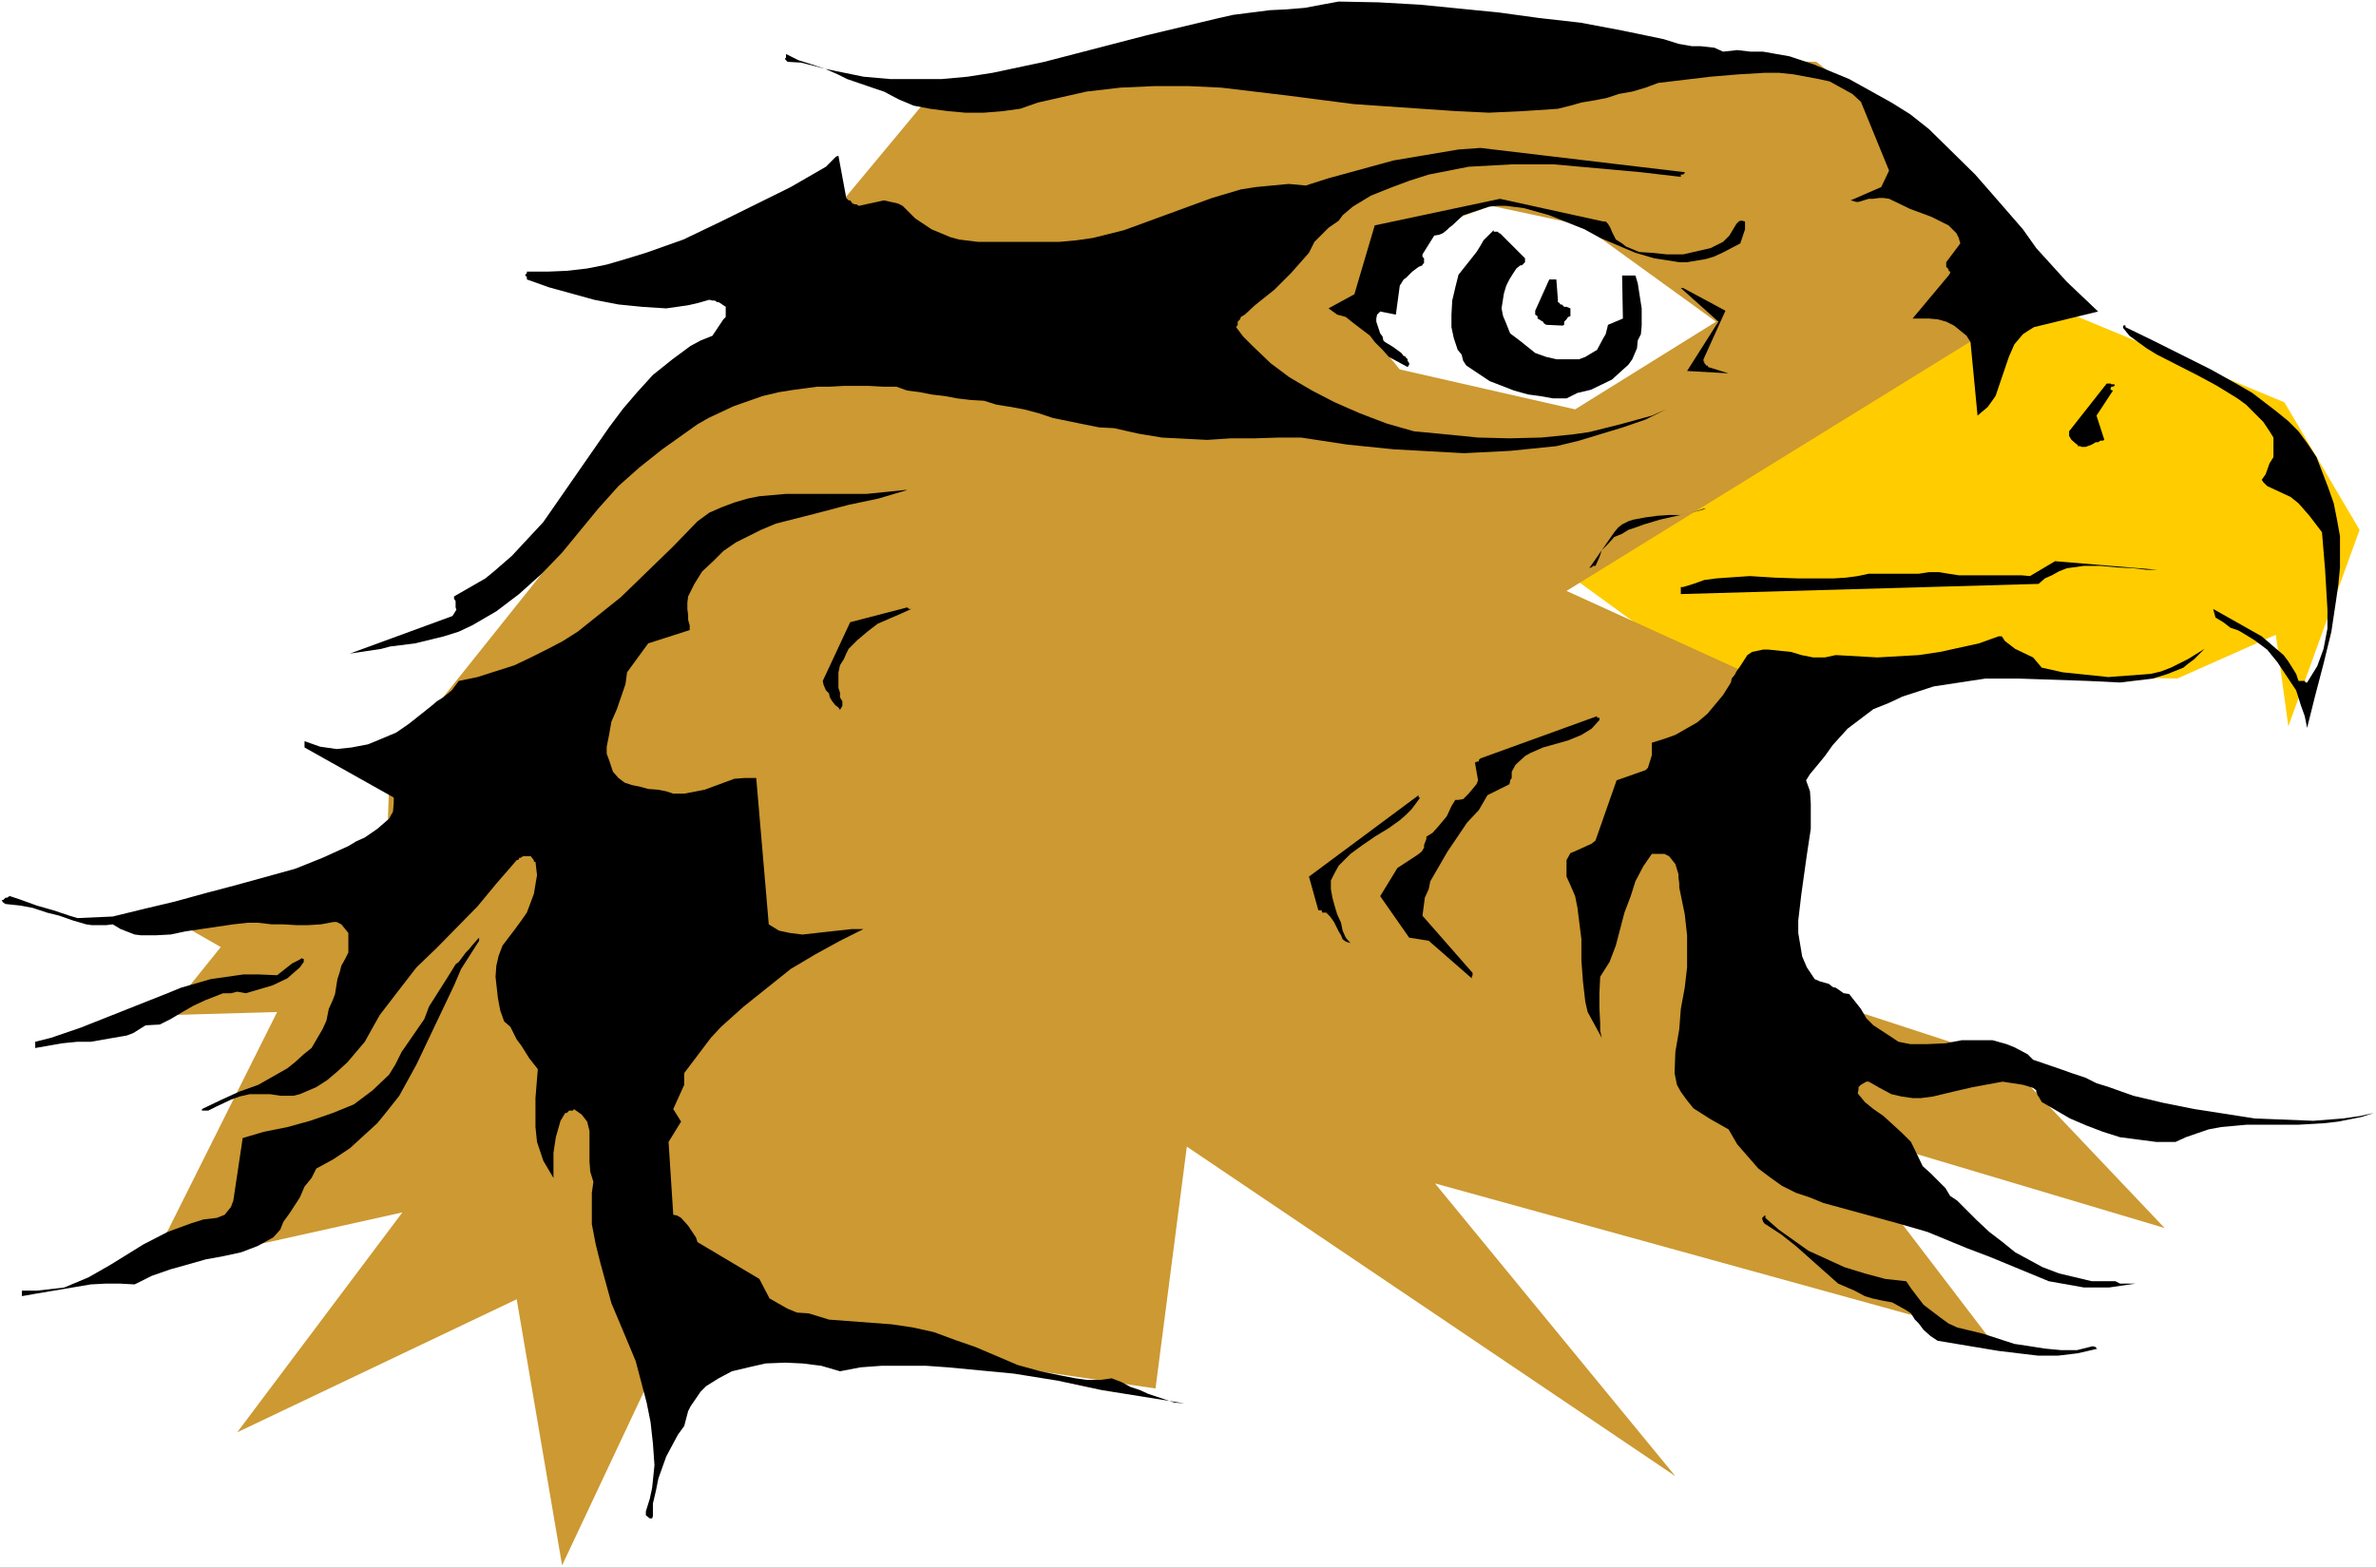
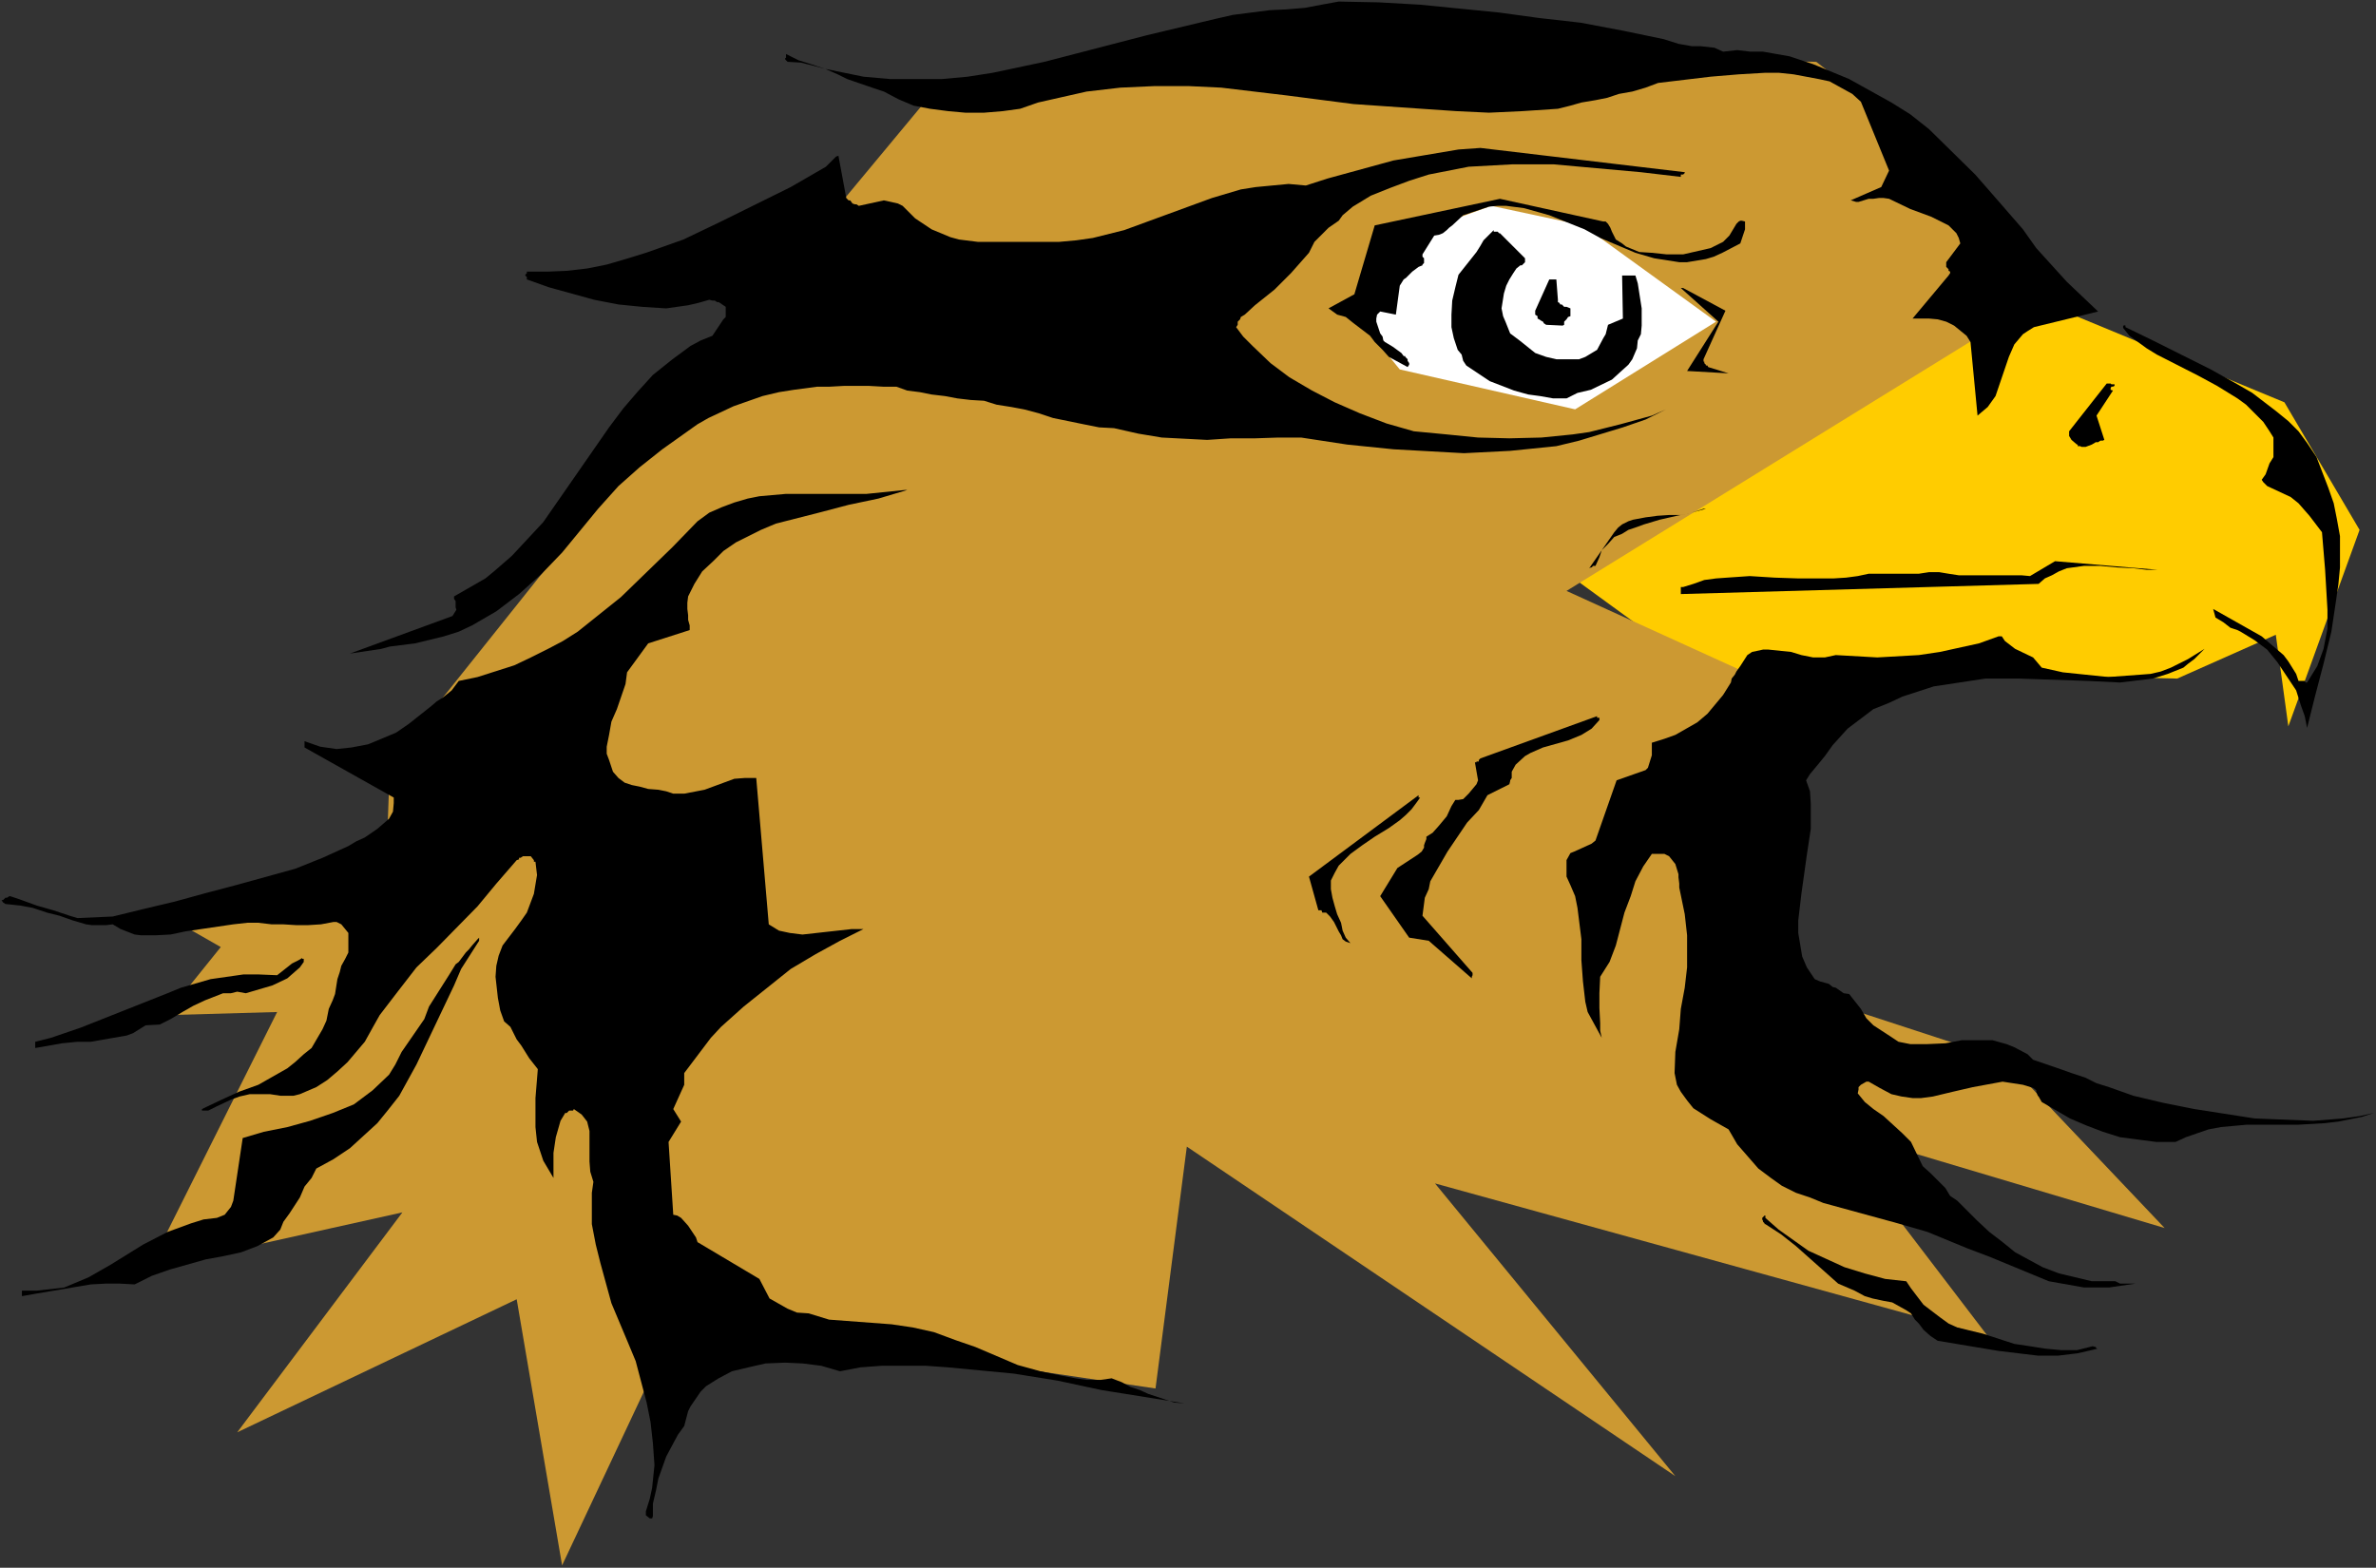
<svg xmlns="http://www.w3.org/2000/svg" xmlns:ns1="http://sodipodi.sourceforge.net/DTD/sodipodi-0.dtd" xmlns:ns2="http://www.inkscape.org/namespaces/inkscape" version="1.0" width="129.766mm" height="85.631mm" id="svg22" ns1:docname="Falcon 12.wmf">
  <rect width="100%" height="100%" fill="#333333" stroke="none" />
  <ns1:namedview id="namedview22" pagecolor="#ffffff" bordercolor="#000000" borderopacity="0.25" ns2:showpageshadow="2" ns2:pageopacity="0.0" ns2:pagecheckerboard="0" ns2:deskcolor="#d1d1d1" ns2:document-units="mm" />
  <defs id="defs1">
    <pattern id="WMFhbasepattern" patternUnits="userSpaceOnUse" width="6" height="6" x="0" y="0" />
  </defs>
-   <path style="fill:#ffffff;fill-opacity:1;fill-rule:evenodd;stroke:none" d="M 0,323.644 H 490.455 V 0 H 0 Z" id="path1" />
  <path style="fill:#ffcc00;fill-opacity:1;fill-rule:evenodd;stroke:none" d="m 415.312,59.784 -98.414,53.806 46.379,33.77 2.262,-1.293 48.803,-6.786 35.067,0.808 20.362,-9.048 2.586,18.905 14.706,-40.556 -15.514,-26.337 z" id="path2" />
  <path style="fill:#cc9932;fill-opacity:1;fill-rule:evenodd;stroke:none" d="m 158.045,60.592 -77.568,97.109 -0.97,27.145 -45.248,4.201 11.312,6.463 -11.312,14.057 22.947,-0.646 -26.502,52.998 52.358,-11.634 -34.098,45.404 57.691,-27.468 9.373,54.937 20.685,-43.95 40.562,-1.616 61.246,9.048 6.464,-49.928 100.838,68.025 -49.611,-60.431 114.089,31.508 -32.805,-42.98 69.326,20.682 -32.966,-34.74 -56.398,-18.42 14.867,-56.068 -48.965,-22.298 88.718,-54.775 L 401.576,33.447 374.912,12.765 263.408,10.826 194.566,16.643 Z" id="path3" />
  <path style="fill:#ffffff;fill-opacity:1;fill-rule:evenodd;stroke:none" d="m 287.163,49.928 -9.05,13.088 10.827,13.25 36.198,8.241 29.088,-18.097 -27.472,-19.874 -18.907,-4.039 z" id="path4" />
  <path style="fill:#000000;fill-opacity:1;fill-rule:evenodd;stroke:none" d="m 276.336,0.323 8.242,0.162 8.565,0.485 16.322,1.616 8.242,1.131 8.565,0.969 8.565,1.616 8.565,1.777 3.07,0.969 2.747,0.485 h 1.778 l 2.909,0.323 1.778,0.808 2.909,-0.323 2.747,0.323 h 2.586 l 5.494,0.969 4.848,1.616 7.434,3.07 8.726,4.847 3.878,2.424 3.878,3.07 9.534,9.372 3.394,3.878 6.464,7.433 2.747,3.878 6.302,6.948 6.464,6.14 -13.251,3.232 -1.293,0.808 -0.97,0.646 -1.778,2.101 -1.131,2.585 -2.747,8.079 -1.616,2.262 -2.101,1.777 -1.454,-15.188 -0.808,-1.293 -2.586,-2.101 -1.616,-0.808 -1.778,-0.485 -1.778,-0.162 h -3.394 l 7.434,-8.887 0.323,-0.485 v -0.323 l -0.323,-0.162 v -0.323 l -0.485,-0.485 v -0.485 -0.485 l 2.909,-3.878 -0.323,-1.131 -0.485,-0.969 -1.616,-1.616 -3.555,-1.777 -4.363,-1.616 -4.363,-2.101 -1.131,-0.162 h -0.97 l -1.131,0.162 h -0.97 l -2.101,0.646 h -0.485 l -1.131,-0.323 6.302,-2.747 1.616,-3.393 -5.818,-14.219 -1.778,-1.616 -4.686,-2.585 -2.262,-0.485 -5.171,-0.969 -3.07,-0.323 h -2.747 l -5.494,0.323 -5.818,0.485 -10.827,1.293 -2.586,0.969 -2.747,0.808 -2.747,0.485 -2.424,0.808 -2.424,0.485 -2.909,0.485 -2.262,0.646 -2.586,0.646 -7.272,0.485 -6.949,0.323 -6.787,-0.323 -7.11,-0.485 -14.059,-0.969 -13.736,-1.777 -13.574,-1.616 -6.787,-0.323 h -6.949 l -7.11,0.323 -6.949,0.808 -10.019,2.262 -3.717,1.293 -3.555,0.485 -3.878,0.323 h -3.878 l -3.555,-0.323 -3.717,-0.485 -3.394,-0.646 -3.07,-1.293 -3.07,-1.616 -2.424,-0.808 -5.171,-1.777 -1.939,-0.969 -2.586,-1.131 -2.424,-0.646 -2.586,-0.646 -2.747,-0.162 -0.323,-0.323 -0.162,-0.162 v -0.323 h 0.162 V 11.149 l 2.586,1.293 2.586,0.808 2.909,0.969 7.918,1.616 5.494,0.485 h 5.494 5.171 l 5.333,-0.485 5.171,-0.808 10.666,-2.262 21.17,-5.494 14.221,-3.393 3.555,-0.808 7.595,-0.969 3.394,-0.162 3.878,-0.323 3.394,-0.646 z" id="path5" />
  <path style="fill:#000000;fill-opacity:1;fill-rule:evenodd;stroke:none" d="m 305.585,30.539 42.178,5.009 v 0.162 l -0.323,0.323 h -0.485 v 0.485 l -8.242,-0.969 -17.938,-1.616 h -8.726 l -8.888,0.485 -8.242,1.616 -4.04,1.293 -3.878,1.454 -4.04,1.616 -3.717,2.262 -2.101,1.777 -0.808,1.131 -2.101,1.454 -2.909,2.908 -1.131,2.262 -3.717,4.201 -3.394,3.393 -4.04,3.232 -2.101,1.939 -0.808,0.485 -0.162,0.485 -0.485,0.485 v 0.646 l -0.323,0.485 1.454,1.939 1.939,1.939 3.717,3.555 3.878,2.908 4.686,2.747 4.686,2.424 5.171,2.262 5.494,2.101 5.656,1.616 6.787,0.646 6.464,0.646 6.464,0.162 6.626,-0.162 6.464,-0.646 3.394,-0.485 6.464,-1.616 6.464,-1.777 2.909,-1.293 -4.202,2.101 -4.686,1.616 -9.05,2.747 -4.686,1.131 -9.534,0.969 -9.534,0.485 -14.544,-0.808 -9.534,-0.969 -9.534,-1.454 h -4.686 l -4.848,0.162 h -5.01 l -4.848,0.323 -9.373,-0.485 -4.848,-0.808 -5.01,-1.131 -3.07,-0.162 -3.232,-0.646 -6.302,-1.293 -2.909,-0.969 -3.07,-0.808 -2.586,-0.485 -3.07,-0.485 -2.586,-0.808 -2.747,-0.162 -2.747,-0.323 -2.586,-0.485 -2.747,-0.323 -2.424,-0.485 -2.586,-0.323 -2.262,-0.808 h -2.747 l -2.909,-0.162 h -5.171 l -2.909,0.162 h -2.586 l -4.848,0.646 -3.07,0.485 -3.394,0.808 -5.979,2.101 -5.171,2.424 -2.262,1.293 -7.272,5.171 -4.686,3.716 -4.363,3.878 -4.202,4.686 -7.434,9.048 -4.202,4.363 -4.686,4.201 -4.686,3.555 -5.01,2.908 -2.747,1.293 -3.07,0.969 -5.979,1.454 -5.171,0.646 -1.778,0.485 -6.464,0.969 21.17,-7.756 0.808,-1.293 -0.162,-0.485 v -1.293 l -0.323,-0.485 v -0.485 l 6.464,-3.716 1.778,-1.454 3.717,-3.232 6.464,-6.948 13.574,-19.551 2.909,-3.878 2.909,-3.393 3.232,-3.555 4.04,-3.232 3.717,-2.747 2.101,-1.131 2.424,-0.969 1.939,-2.908 0.323,-0.485 0.485,-0.485 V 64.955 64.309 63.339 l -1.454,-0.969 h -0.323 l -0.485,-0.323 h -0.485 l -0.646,-0.162 -2.262,0.646 -2.101,0.485 -4.525,0.646 -5.01,-0.323 -4.848,-0.485 -5.01,-0.969 -9.373,-2.585 -4.525,-1.616 v -0.485 l -0.323,-0.323 v -0.162 l 0.323,-0.323 v -0.323 h 4.363 l 3.878,-0.162 4.202,-0.485 4.04,-0.808 3.878,-1.131 4.202,-1.293 7.757,-2.747 7.757,-3.716 14.382,-7.109 7.272,-4.201 0.808,-0.808 0.485,-0.485 0.808,-0.808 0.485,-0.162 1.616,8.725 0.485,0.485 h 0.323 l 0.485,0.646 0.485,0.162 h 0.323 l 0.485,0.323 5.171,-1.131 2.909,0.646 0.97,0.485 2.586,2.585 3.394,2.262 3.878,1.616 1.778,0.485 3.878,0.485 h 16.806 l 3.555,-0.323 3.394,-0.485 6.464,-1.616 18.099,-6.625 5.979,-1.777 3.07,-0.485 6.787,-0.646 3.555,0.323 4.525,-1.454 13.574,-3.716 13.413,-2.262 z" id="path6" />
  <path style="fill:#000000;fill-opacity:1;fill-rule:evenodd;stroke:none" d="m 309.625,41.041 21.331,4.686 h 0.485 l 0.485,0.485 0.485,0.808 0.323,0.808 0.808,1.616 1.293,0.808 0.808,0.646 2.747,1.131 2.586,0.162 3.07,0.323 h 3.394 l 5.656,-1.293 2.586,-1.293 1.293,-1.293 0.485,-0.808 0.97,-1.616 0.485,-0.485 0.323,-0.162 h 0.323 l 0.646,0.162 v 1.616 l -0.97,2.908 -3.717,1.939 -1.778,0.808 -1.616,0.485 -3.878,0.646 h -1.616 l -5.171,-0.808 -3.878,-1.131 -7.272,-3.07 -3.232,-1.777 -7.272,-2.908 -5.171,-1.454 -3.717,-0.485 h -1.778 l -1.778,0.162 -3.394,1.131 -1.939,0.646 -2.262,2.101 -0.646,0.485 -0.485,0.485 -0.808,0.646 -0.808,0.323 -0.97,0.162 -2.424,3.878 v 0.485 l 0.323,0.323 v 0.969 l -0.323,0.323 v 0.162 l -0.808,0.323 -1.293,0.969 -1.293,1.293 -0.485,0.323 -0.808,1.293 -0.808,5.978 -3.232,-0.646 -0.646,0.646 -0.162,0.808 v 0.646 l 0.808,2.424 0.485,0.646 0.162,0.808 0.323,0.323 1.616,0.969 1.778,1.293 0.485,0.646 h 0.323 v 0.162 l 0.485,0.485 v 0.323 l 0.323,0.485 v 0.323 l -0.323,0.485 -3.878,-2.101 -1.293,-1.454 -1.616,-1.616 -0.97,-1.293 -3.394,-2.585 -1.616,-1.293 -1.778,-0.485 -1.778,-1.293 5.333,-2.908 4.202,-14.219 z" id="path7" />
  <path style="fill:#000000;fill-opacity:1;fill-rule:evenodd;stroke:none" d="m 308.979,47.828 h 0.162 l 0.323,0.323 h 0.162 l 5.171,5.171 v 0.808 l -0.646,0.646 h -0.323 l -0.808,0.646 -0.646,0.969 -0.808,1.293 -0.646,1.293 -0.485,1.616 -0.485,3.07 0.323,1.616 0.485,1.131 0.97,2.424 1.939,1.454 3.232,2.585 2.262,0.808 2.101,0.485 h 4.686 l 1.293,-0.485 2.424,-1.454 1.293,-2.424 0.485,-0.808 0.485,-1.939 3.07,-1.293 -0.162,-8.887 h 2.747 l 0.485,1.616 0.808,5.171 v 3.555 l -0.162,1.777 -0.646,1.293 -0.162,1.616 -0.97,2.262 -0.808,1.131 -1.616,1.454 -1.778,1.616 -4.363,2.101 -2.747,0.646 -2.262,1.131 h -2.747 l -2.747,-0.485 -2.424,-0.323 -2.909,-0.808 -5.01,-1.939 -4.848,-3.232 -0.646,-0.969 -0.323,-1.293 -0.808,-0.969 -0.808,-2.424 -0.485,-2.262 v -2.585 l 0.162,-2.908 0.646,-2.747 0.646,-2.585 3.717,-4.686 0.808,-1.293 0.646,-1.131 2.101,-2.101 v 0.323 z" id="path8" />
  <path style="fill:#000000;fill-opacity:1;fill-rule:evenodd;stroke:none" d="m 320.776,57.684 h 0.323 0.162 l 0.323,4.201 v 0.485 l 0.323,0.162 0.162,0.323 h 0.323 l 0.162,0.162 0.323,0.323 h 0.485 l 0.808,0.323 v 0.646 0.646 0.323 l -0.485,0.162 -0.323,0.485 -0.485,0.485 v 0.646 l -0.323,0.162 -3.394,-0.162 -0.485,-0.323 -0.162,-0.323 -0.323,-0.162 -0.485,-0.323 -0.323,-0.162 v -0.485 l -0.485,-0.323 v -0.808 l 2.909,-6.463 h 0.323 0.162 0.323 z" id="path9" />
  <path style="fill:#000000;fill-opacity:1;fill-rule:evenodd;stroke:none" d="m 347.44,59.461 8.726,4.686 -4.525,10.018 v 0.323 0.162 h 0.162 v 0.323 l 0.323,0.323 v 0.162 h 0.323 l 0.162,0.323 4.202,1.293 -8.565,-0.485 6.464,-10.18 -7.757,-6.948 z" id="path10" />
  <path style="fill:#000000;fill-opacity:1;fill-rule:evenodd;stroke:none" d="m 438.743,67.54 5.656,2.747 11.958,5.978 5.494,3.07 3.07,1.777 4.848,3.716 2.586,2.101 2.101,2.101 1.778,2.424 1.939,2.908 2.424,6.302 1.131,3.232 0.646,3.232 0.646,3.555 v 6.463 l -0.323,3.393 -0.485,3.393 -0.97,6.463 -1.616,6.625 -1.778,6.786 -1.616,6.463 -0.485,-2.424 -0.808,-2.262 -0.97,-3.07 -3.878,-5.817 -2.101,-2.585 -2.586,-1.939 -2.909,-1.777 -0.646,-0.323 -1.454,-0.485 -1.454,-1.131 -0.808,-0.485 -0.808,-0.485 -0.485,-1.777 10.019,5.655 4.525,3.878 0.97,1.293 1.616,2.585 0.485,1.454 h 0.485 0.323 0.485 l 0.162,0.323 h 0.323 l 2.101,-3.393 0.646,-1.777 0.646,-1.777 0.808,-4.201 v -3.878 l -0.485,-8.241 -0.323,-3.878 -0.323,-3.878 -2.586,-3.393 -2.262,-2.585 -1.616,-1.293 -4.848,-2.262 -0.808,-0.808 -0.323,-0.485 0.808,-1.131 0.808,-2.262 0.808,-1.293 v -1.293 -1.616 -1.131 l -0.808,-1.293 -1.293,-1.939 -3.555,-3.555 -1.778,-1.293 -4.202,-2.585 -3.878,-2.101 -8.565,-4.363 -2.101,-1.293 -3.555,-2.585 -1.293,-1.616 v -0.162 -0.323 h 0.323 v -0.162 l 0.162,0.162 z" id="path11" />
  <path style="fill:#000000;fill-opacity:1;fill-rule:evenodd;stroke:none" d="m 435.35,79.174 h 0.323 l 0.162,0.162 h 0.646 v 0.323 l -0.323,0.162 h -0.323 l -0.162,0.323 v 0.323 l 0.485,0.162 -3.394,5.171 1.616,5.009 -0.323,0.162 h -0.485 l -0.485,0.323 h -0.485 l -0.808,0.485 -1.293,0.485 h -0.808 l -0.323,-0.162 h -0.485 v -0.323 h -0.162 l -1.131,-0.969 -0.485,-0.808 v -0.969 l 7.757,-9.856 z" id="path12" />
  <path style="fill:#000000;fill-opacity:1;fill-rule:evenodd;stroke:none" d="m 186.809,101.149 h 0.485 l -5.979,1.777 -6.141,1.293 -6.141,1.616 -8.888,2.262 -3.07,1.293 -2.586,1.293 -2.586,1.293 -2.586,1.777 -2.101,2.101 -2.262,2.101 -1.616,2.585 -1.293,2.585 -0.162,1.293 v 1.293 l 0.162,1.293 v 0.969 l 0.323,1.131 v 0.969 l -8.565,2.747 -4.363,5.978 -0.323,2.424 -1.778,5.171 -1.131,2.585 -0.485,2.747 -0.485,2.424 v 1.454 l 0.485,1.293 0.808,2.424 1.131,1.293 1.293,0.969 1.454,0.485 1.616,0.323 1.778,0.485 2.101,0.162 1.616,0.323 1.454,0.485 h 2.262 l 4.202,-0.808 6.141,-2.262 2.101,-0.162 h 2.424 l 2.586,30.215 2.101,1.293 2.262,0.485 2.586,0.323 10.181,-1.131 h 2.424 l -4.848,2.424 -5.01,2.747 -5.171,3.07 -4.848,3.878 -4.848,3.878 -4.686,4.201 -2.101,2.262 -5.494,7.271 v 2.424 l -2.262,5.009 1.616,2.585 -2.586,4.201 0.97,15.027 0.808,0.162 0.808,0.485 1.454,1.616 1.616,2.424 0.323,0.969 12.766,7.594 2.101,4.039 3.717,2.101 1.939,0.808 2.424,0.162 4.202,1.293 12.928,0.969 4.363,0.646 4.363,0.969 4.363,1.616 4.202,1.454 8.726,3.716 4.686,1.293 4.686,0.969 2.586,0.485 2.262,0.323 h 2.909 l 2.262,-0.323 2.101,0.808 1.778,0.969 1.939,0.646 1.778,0.808 5.333,1.777 2.101,0.162 -17.13,-2.747 -9.05,-1.939 -9.05,-1.454 -13.574,-1.293 -4.525,-0.323 h -9.211 l -4.363,0.323 -4.202,0.808 -3.878,-1.131 -3.878,-0.485 -3.555,-0.162 -4.04,0.162 -3.555,0.808 -3.394,0.808 -2.747,1.454 -2.586,1.616 -1.131,1.131 -2.101,3.07 -0.485,0.969 -0.808,3.07 -1.293,1.777 -1.131,2.101 -1.293,2.424 -0.808,2.262 -0.808,2.262 -0.485,2.424 -0.646,2.747 v 2.585 l -0.162,0.485 h -0.485 l -0.808,-0.646 v -0.808 l 0.808,-2.585 0.485,-2.262 0.485,-4.686 -0.323,-4.524 -0.485,-4.363 -0.808,-4.039 -2.262,-8.564 -1.616,-3.878 -3.394,-8.079 -2.262,-8.241 -0.97,-3.878 -0.808,-4.201 v -6.463 l 0.323,-2.262 -0.646,-2.101 -0.162,-2.101 v -6.302 l -0.485,-1.939 -1.131,-1.454 -1.616,-1.131 -0.162,0.323 h -0.808 l -0.485,0.485 h -0.323 l -0.97,1.616 -0.97,3.393 -0.485,3.232 v 5.171 l -2.101,-3.555 -1.293,-3.878 -0.323,-3.07 v -5.978 l 0.485,-5.978 -1.778,-2.262 -1.616,-2.585 -0.97,-1.293 -1.293,-2.585 -1.293,-1.131 -0.808,-2.262 -0.485,-2.585 -0.485,-4.363 0.162,-2.262 0.485,-2.101 0.808,-2.101 2.586,-3.393 1.293,-1.777 1.131,-1.616 1.454,-3.878 0.646,-3.878 -0.323,-2.747 h -0.323 v -0.323 l -0.646,-0.808 h -1.616 l -0.485,0.323 h -0.323 v 0.323 l -0.485,0.162 -4.202,4.847 -3.878,4.686 -8.403,8.564 -4.202,4.039 -3.878,5.009 -3.717,4.847 -1.454,2.585 -1.616,2.908 -3.555,4.201 -2.101,1.939 -2.101,1.777 -2.262,1.454 -3.394,1.454 -1.293,0.323 h -2.747 l -2.101,-0.323 h -4.202 l -2.101,0.485 -1.778,0.646 -3.07,1.454 -1.616,0.808 h -0.646 -0.323 -0.323 v -0.323 l 3.717,-1.777 3.878,-1.777 4.04,-1.454 5.979,-3.393 1.616,-1.293 1.778,-1.616 1.616,-1.293 2.262,-3.878 0.808,-1.777 0.485,-2.424 0.808,-1.777 0.485,-1.293 0.485,-3.07 0.485,-1.454 0.323,-1.293 0.808,-1.454 0.646,-1.293 v -4.039 l -1.454,-1.777 -0.97,-0.485 h -0.646 l -2.586,0.485 -2.586,0.162 h -2.586 l -2.586,-0.162 h -2.424 l -2.747,-0.323 h -2.262 l -2.909,0.323 -9.858,1.454 -3.07,0.646 -3.07,0.162 h -3.07 l -1.293,-0.162 -2.909,-1.131 -1.616,-0.969 -1.293,0.162 h -3.07 l -1.131,-0.162 -2.747,-0.808 -2.747,-0.969 -2.586,-0.646 -2.909,-0.969 -2.586,-0.485 -3.07,-0.323 -0.485,-0.323 -0.323,-0.485 h 0.323 l 0.485,-0.485 h 0.323 l 0.485,-0.323 h 0.162 l 1.939,0.646 3.555,1.293 3.394,0.969 3.394,1.131 1.616,0.485 7.272,-0.323 6.626,-1.616 6.141,-1.454 6.464,-1.777 6.141,-1.616 12.282,-3.393 5.656,-2.262 5.333,-2.424 1.616,-0.969 1.778,-0.808 2.586,-1.777 2.424,-2.101 0.808,-1.454 0.162,-1.777 v -1.131 L 62.862,154.308 v -1.293 l 3.232,1.131 3.394,0.485 3.07,-0.323 3.394,-0.646 2.747,-1.131 3.07,-1.293 2.586,-1.777 4.686,-3.716 1.131,-0.969 1.293,-0.808 1.778,-1.454 1.454,-1.939 3.878,-0.808 7.595,-2.424 3.394,-1.616 3.555,-1.777 3.07,-1.616 3.07,-1.939 8.888,-7.109 5.333,-5.171 5.333,-5.171 5.171,-5.332 2.424,-1.777 2.586,-1.131 2.586,-0.969 2.747,-0.808 2.424,-0.485 5.494,-0.485 H 178.891 Z" id="path13" />
  <path style="fill:#000000;fill-opacity:1;fill-rule:evenodd;stroke:none" d="m 351.641,105.027 h 0.162 0.323 l -2.909,0.808 -3.07,0.646 -3.555,0.808 -3.232,0.969 -1.778,0.646 -1.454,0.485 -1.293,0.808 -1.616,0.646 -1.293,1.454 -1.293,1.293 -0.485,1.454 -0.808,1.777 h -0.323 -0.162 l -0.323,0.323 h -0.162 l -0.323,0.162 5.171,-7.433 0.808,-0.969 0.808,-0.646 1.293,-0.646 0.97,-0.323 2.586,-0.485 2.424,-0.323 2.424,-0.162 h 2.424 l 2.262,-0.485 z" id="path14" />
  <path style="fill:#000000;fill-opacity:1;fill-rule:evenodd;stroke:none" d="m 424.2,115.852 21.17,1.777 h -2.262 l -2.747,-0.323 -3.232,-0.162 -3.555,-0.323 h -3.394 l -3.555,0.485 -1.616,0.646 -1.454,0.808 -1.454,0.646 -1.293,1.131 -73.851,2.101 v -0.646 -0.162 -0.323 -0.323 h 0.485 l 2.101,-0.646 2.262,-0.808 2.424,-0.323 2.262,-0.162 4.686,-0.323 5.171,0.323 4.848,0.162 h 4.848 2.424 l 2.586,-0.162 2.424,-0.323 2.262,-0.485 h 2.262 1.939 2.262 2.101 1.778 l 2.101,-0.323 h 2.101 l 1.939,0.323 2.101,0.323 h 2.424 2.262 1.778 2.424 1.778 2.262 l 1.778,0.162 z" id="path15" />
-   <path style="fill:#000000;fill-opacity:1;fill-rule:evenodd;stroke:none" d="m 187.294,125.386 0.323,0.323 h 0.162 0.323 l -2.101,0.969 -2.262,0.969 -2.586,1.131 -2.101,1.616 -2.101,1.777 -1.778,1.777 -0.485,0.969 -0.485,1.131 -0.808,1.293 -0.323,1.454 v 0.969 1.131 1.131 l 0.323,0.969 v 0.969 l 0.485,0.808 v 0.969 l -0.485,0.808 -0.323,-0.485 -0.646,-0.485 -0.646,-0.808 -0.485,-0.808 -0.162,-0.808 -0.646,-0.646 -0.485,-1.131 -0.162,-0.808 5.656,-12.118 z" id="path16" />
  <path style="fill:#000000;fill-opacity:1;fill-rule:evenodd;stroke:none" d="m 413.211,131.364 0.646,0.969 2.101,1.616 3.717,1.777 1.778,2.101 4.363,0.969 4.686,0.485 4.686,0.485 6.626,-0.485 2.101,-0.162 2.101,-0.485 2.101,-0.808 3.555,-1.777 3.394,-2.101 -2.101,2.101 -1.293,0.969 -0.97,0.808 -3.232,1.293 -3.07,0.969 -6.787,0.808 -6.626,-0.323 -14.221,-0.485 h -3.394 -3.555 l -10.666,1.616 -6.464,2.101 -2.747,1.293 -3.232,1.293 -5.333,4.039 -3.07,3.393 -1.616,2.262 -1.454,1.777 -1.616,1.939 -0.808,1.293 0.808,2.262 0.162,2.585 v 5.171 l -0.808,5.332 -1.131,8.079 -0.646,5.494 v 2.585 l 0.808,4.847 0.97,2.262 1.616,2.424 1.131,0.485 1.778,0.485 0.808,0.646 0.646,0.162 1.616,1.131 1.131,0.162 2.424,3.07 1.131,1.939 1.454,1.454 3.717,2.424 1.454,0.969 2.424,0.485 h 3.555 l 3.717,-0.162 3.394,-0.646 h 6.302 l 2.909,0.808 1.616,0.646 2.747,1.454 1.131,1.131 5.656,1.939 2.262,0.808 2.909,0.969 2.262,1.131 2.586,0.808 5.01,1.777 6.141,1.454 6.464,1.293 12.443,1.939 12.12,0.485 6.141,-0.485 3.394,-0.485 2.909,-0.646 -2.424,0.808 -4.848,0.969 -2.747,0.323 -5.494,0.323 h -10.666 l -5.333,0.485 -2.586,0.485 -4.686,1.616 -2.101,0.969 h -4.04 l -3.717,-0.485 -3.717,-0.485 -3.555,-1.131 -3.394,-1.293 -3.394,-1.454 -5.818,-3.393 -0.646,-1.131 -0.162,-0.162 -0.323,-0.808 v -0.323 l -0.646,-0.485 -2.101,-0.646 -2.101,-0.323 -2.101,-0.323 -6.141,1.131 -4.202,0.969 -4.04,0.969 -2.424,0.323 h -1.778 l -2.262,-0.323 -2.101,-0.485 -2.424,-1.293 -2.262,-1.293 h -0.485 l -1.131,0.646 -0.485,0.485 v 0.162 0.323 l -0.162,0.808 1.454,1.777 1.778,1.454 2.101,1.454 3.878,3.555 1.778,1.777 2.424,5.009 1.616,1.454 3.07,3.07 0.97,1.616 1.454,0.969 4.202,4.201 2.424,2.262 2.747,2.101 2.586,2.101 5.656,3.07 3.394,1.293 6.787,1.616 h 0.97 1.293 2.586 l 0.97,0.485 h 3.232 l -5.494,0.808 h -5.171 l -7.272,-1.293 -12.12,-5.009 -4.686,-1.777 -8.242,-3.393 -6.141,-1.777 -15.352,-4.201 -2.747,-1.131 -2.909,-0.969 -2.909,-1.454 -2.262,-1.616 -2.586,-1.939 -4.363,-5.009 -1.778,-3.07 -3.717,-2.101 -3.555,-2.262 -1.293,-1.616 -1.293,-1.777 -0.808,-1.454 -0.485,-2.424 0.162,-4.363 0.808,-4.686 0.323,-4.201 0.808,-4.363 0.485,-4.201 v -4.524 -2.101 l -0.485,-4.363 -1.131,-5.494 v -0.808 l -0.162,-1.293 v -0.646 l -0.646,-2.101 -0.646,-0.808 -0.646,-0.808 -0.97,-0.485 h -2.586 l -1.778,2.585 -1.616,3.07 -0.97,3.07 -1.293,3.393 -1.778,6.786 -1.293,3.393 -1.939,3.07 -0.162,3.393 v 3.07 l 0.162,3.07 v 1.616 l 0.323,1.454 -0.97,-1.777 -1.939,-3.555 -0.485,-2.101 -0.485,-4.201 -0.323,-4.363 v -4.363 l -0.808,-6.463 -0.485,-2.424 -0.97,-2.262 -0.808,-1.777 v -3.393 l 0.808,-1.454 0.808,-0.323 3.555,-1.616 0.808,-0.646 4.363,-12.442 5.979,-2.101 0.485,-0.485 0.808,-2.585 v -2.585 l 2.586,-0.808 2.262,-0.808 4.525,-2.585 2.101,-1.777 3.232,-3.878 1.616,-2.585 0.162,-0.808 0.646,-0.808 0.323,-0.646 0.808,-1.131 1.454,-2.262 0.97,-0.646 2.262,-0.485 h 1.131 l 4.686,0.485 2.101,0.646 2.424,0.485 h 2.424 l 2.262,-0.485 8.565,0.485 8.565,-0.485 4.363,-0.646 8.08,-1.777 4.04,-1.454 z" id="path17" />
  <path style="fill:#000000;fill-opacity:1;fill-rule:evenodd;stroke:none" d="m 329.664,147.845 v 0.323 h 0.485 v 0.485 l -1.616,1.777 -2.101,1.293 -2.747,1.131 -5.171,1.454 -2.586,1.131 -1.131,0.646 -1.939,1.777 -0.808,1.454 v 1.293 l -0.323,0.485 v 0.162 l -0.162,0.646 -4.525,2.262 -1.778,3.07 -2.424,2.585 -4.04,5.978 -1.778,3.07 -1.778,3.07 -0.323,1.616 -0.808,1.777 -0.485,3.716 10.342,11.795 v 0.485 l -0.162,0.323 v 0.323 l -8.888,-7.756 -4.04,-0.646 -5.979,-8.564 3.555,-5.817 4.202,-2.747 0.808,-0.646 0.485,-0.808 v -0.485 l 0.162,-0.485 0.323,-0.808 v -0.485 l 1.293,-0.808 1.293,-1.454 1.616,-1.939 0.97,-2.101 0.808,-1.293 h 0.646 l 0.97,-0.162 1.131,-1.131 1.616,-1.939 0.323,-0.808 -0.646,-3.716 h 0.323 v -0.162 h 0.485 v -0.323 l 0.323,-0.323 z" id="path18" />
  <path style="fill:#000000;fill-opacity:1;fill-rule:evenodd;stroke:none" d="m 293.142,164.649 -0.808,1.131 -0.97,1.293 -1.131,1.131 -1.293,1.131 -2.262,1.616 -2.909,1.777 -2.586,1.777 -2.424,1.777 -1.131,1.131 -1.293,1.293 -0.808,1.454 -0.808,1.616 v 1.777 l 0.323,1.777 0.485,1.777 0.485,1.616 0.808,1.777 0.323,1.616 0.646,1.454 0.97,1.131 -0.97,-0.323 -0.646,-0.485 -0.323,-0.808 -0.485,-0.808 -0.485,-0.969 -0.485,-0.969 -0.808,-1.131 -0.808,-0.808 h -0.323 -0.162 -0.323 l -0.162,-0.485 h -0.323 -0.323 l -1.939,-6.948 22.624,-16.804 v 0.485 z" id="path19" />
  <path style="fill:#000000;fill-opacity:1;fill-rule:evenodd;stroke:none" d="m 98.899,193.572 v 0.646 l -3.717,5.817 -1.454,3.393 -4.686,9.856 -3.07,6.463 -3.555,6.463 -2.424,3.07 -2.101,2.585 -5.656,5.171 -3.394,2.262 -3.555,1.939 -0.97,1.939 -1.454,1.777 -0.97,2.262 -2.101,3.232 -1.293,1.777 -0.646,1.616 -1.454,1.616 -3.232,1.777 -3.394,1.293 -3.717,0.808 -3.555,0.646 -7.434,2.101 -3.717,1.293 -3.555,1.777 -3.07,-0.162 h -2.909 l -3.07,0.162 -11.474,1.939 -2.747,0.485 v -1.131 h 3.07 l 5.656,-0.646 5.01,-2.101 4.525,-2.585 6.787,-4.201 5.01,-2.585 4.848,-1.777 2.586,-0.808 2.747,-0.323 1.616,-0.646 1.293,-1.616 0.485,-1.293 1.939,-12.926 4.363,-1.293 4.848,-0.969 4.686,-1.293 4.686,-1.616 4.363,-1.777 3.878,-2.908 3.394,-3.232 1.293,-2.101 1.293,-2.585 1.454,-2.101 3.232,-4.686 0.97,-2.585 4.202,-6.625 1.293,-2.101 0.646,-0.485 1.454,-1.939 0.646,-0.646 0.646,-0.808 1.131,-1.293 z" id="path20" />
  <path style="fill:#000000;fill-opacity:1;fill-rule:evenodd;stroke:none" d="m 62.701,198.581 -0.808,1.131 -2.586,2.262 -3.07,1.454 -5.494,1.616 -1.778,-0.323 -1.293,0.323 h -1.616 l -3.717,1.454 -2.424,1.131 -2.262,1.293 -2.424,1.454 -2.262,1.131 -2.909,0.162 -2.586,1.616 -1.293,0.485 -7.434,1.293 h -2.747 l -3.232,0.323 -5.494,0.969 v -1.293 l 3.232,-0.808 6.141,-2.101 17.938,-7.109 2.747,-1.131 6.141,-1.777 3.394,-0.485 3.394,-0.485 h 3.07 l 3.878,0.162 3.07,-2.424 1.293,-0.646 0.808,-0.485 v 0.162 h 0.323 z" id="path21" />
  <path style="fill:#000000;fill-opacity:1;fill-rule:evenodd;stroke:none" d="m 364.408,251.418 2.747,2.424 6.141,4.363 7.434,3.393 4.202,1.293 4.202,1.131 4.363,0.485 0.97,1.454 2.586,3.393 3.394,2.585 1.778,1.293 1.778,0.808 5.333,1.293 6.464,2.101 3.232,0.485 3.07,0.485 3.394,0.323 h 3.232 l 3.232,-0.808 0.646,0.162 0.162,0.323 h 0.323 l -4.202,0.969 -4.04,0.485 h -4.202 l -8.08,-0.969 -12.605,-2.101 -1.454,-0.969 -1.454,-1.293 -0.97,-1.293 -0.808,-0.808 -0.808,-1.293 -0.97,-0.646 -2.909,-1.616 -1.778,-0.323 -2.262,-0.485 -1.616,-0.485 -2.101,-1.131 -3.394,-1.454 -5.818,-5.171 -2.909,-2.585 -3.07,-2.424 -3.232,-2.101 h -0.162 v -0.162 l -0.323,-0.323 v -0.162 l -0.162,-0.323 v -0.323 l 0.162,-0.162 0.323,-0.323 h 0.162 z" id="path22" />
</svg>